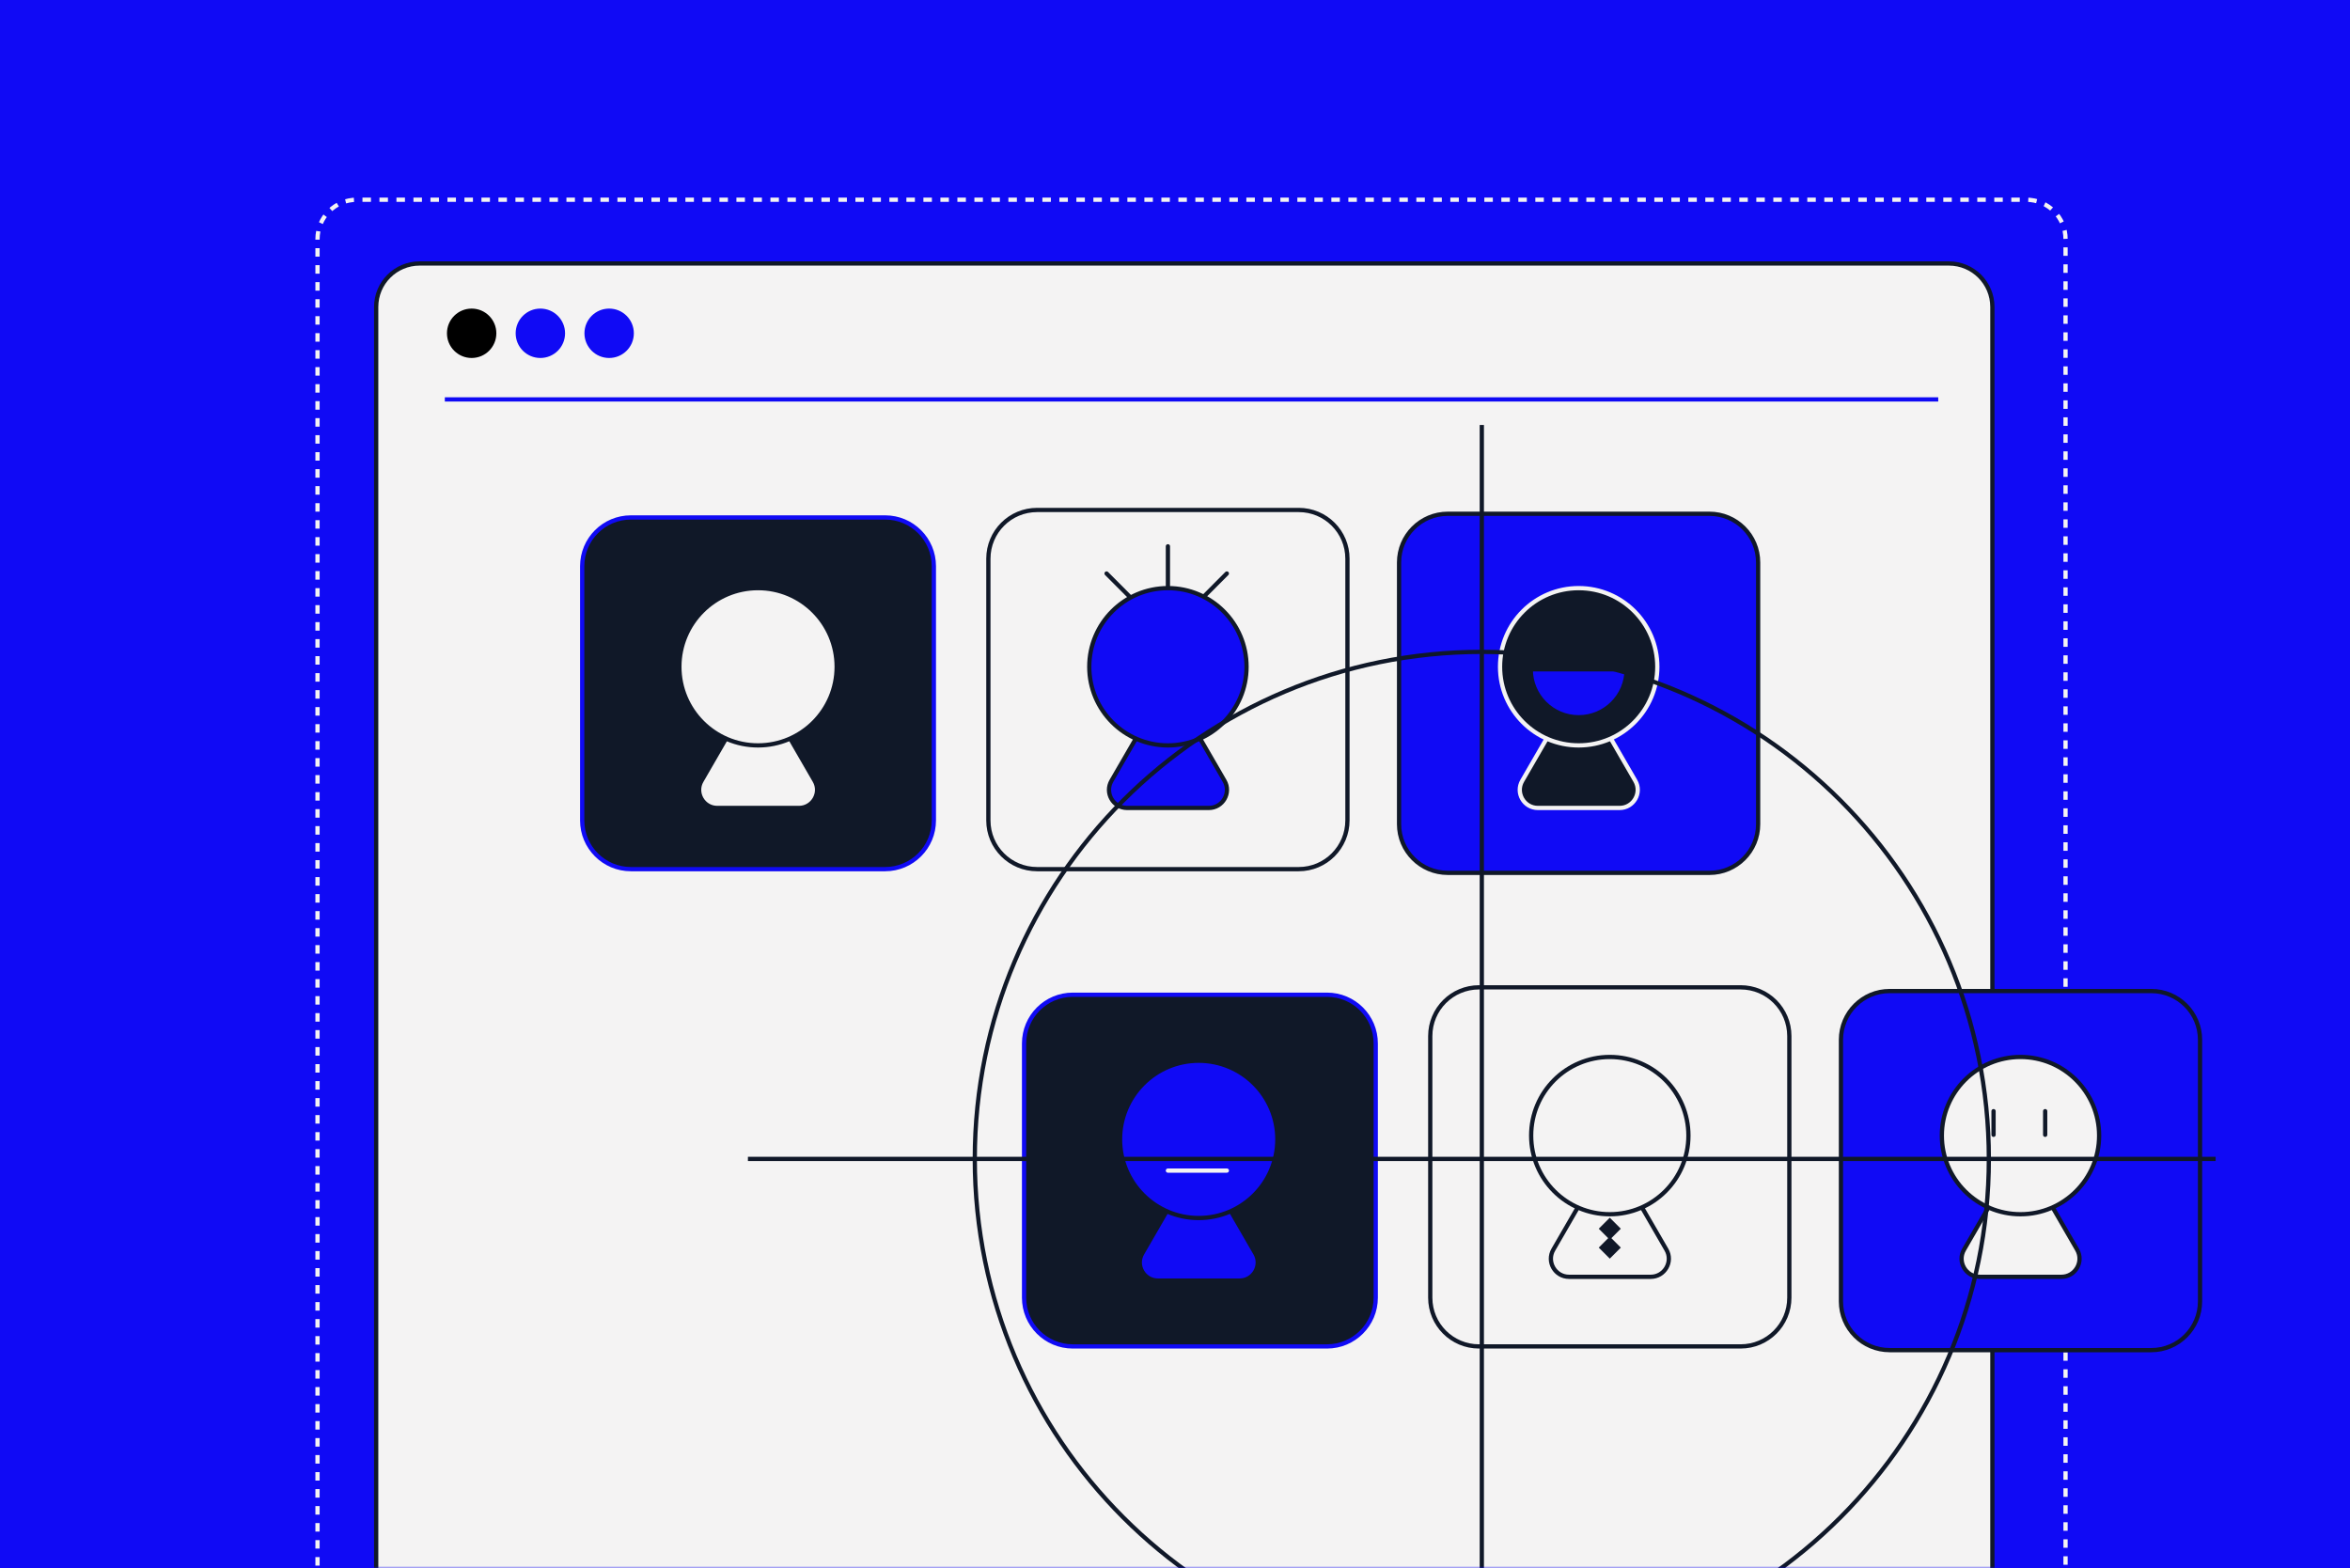
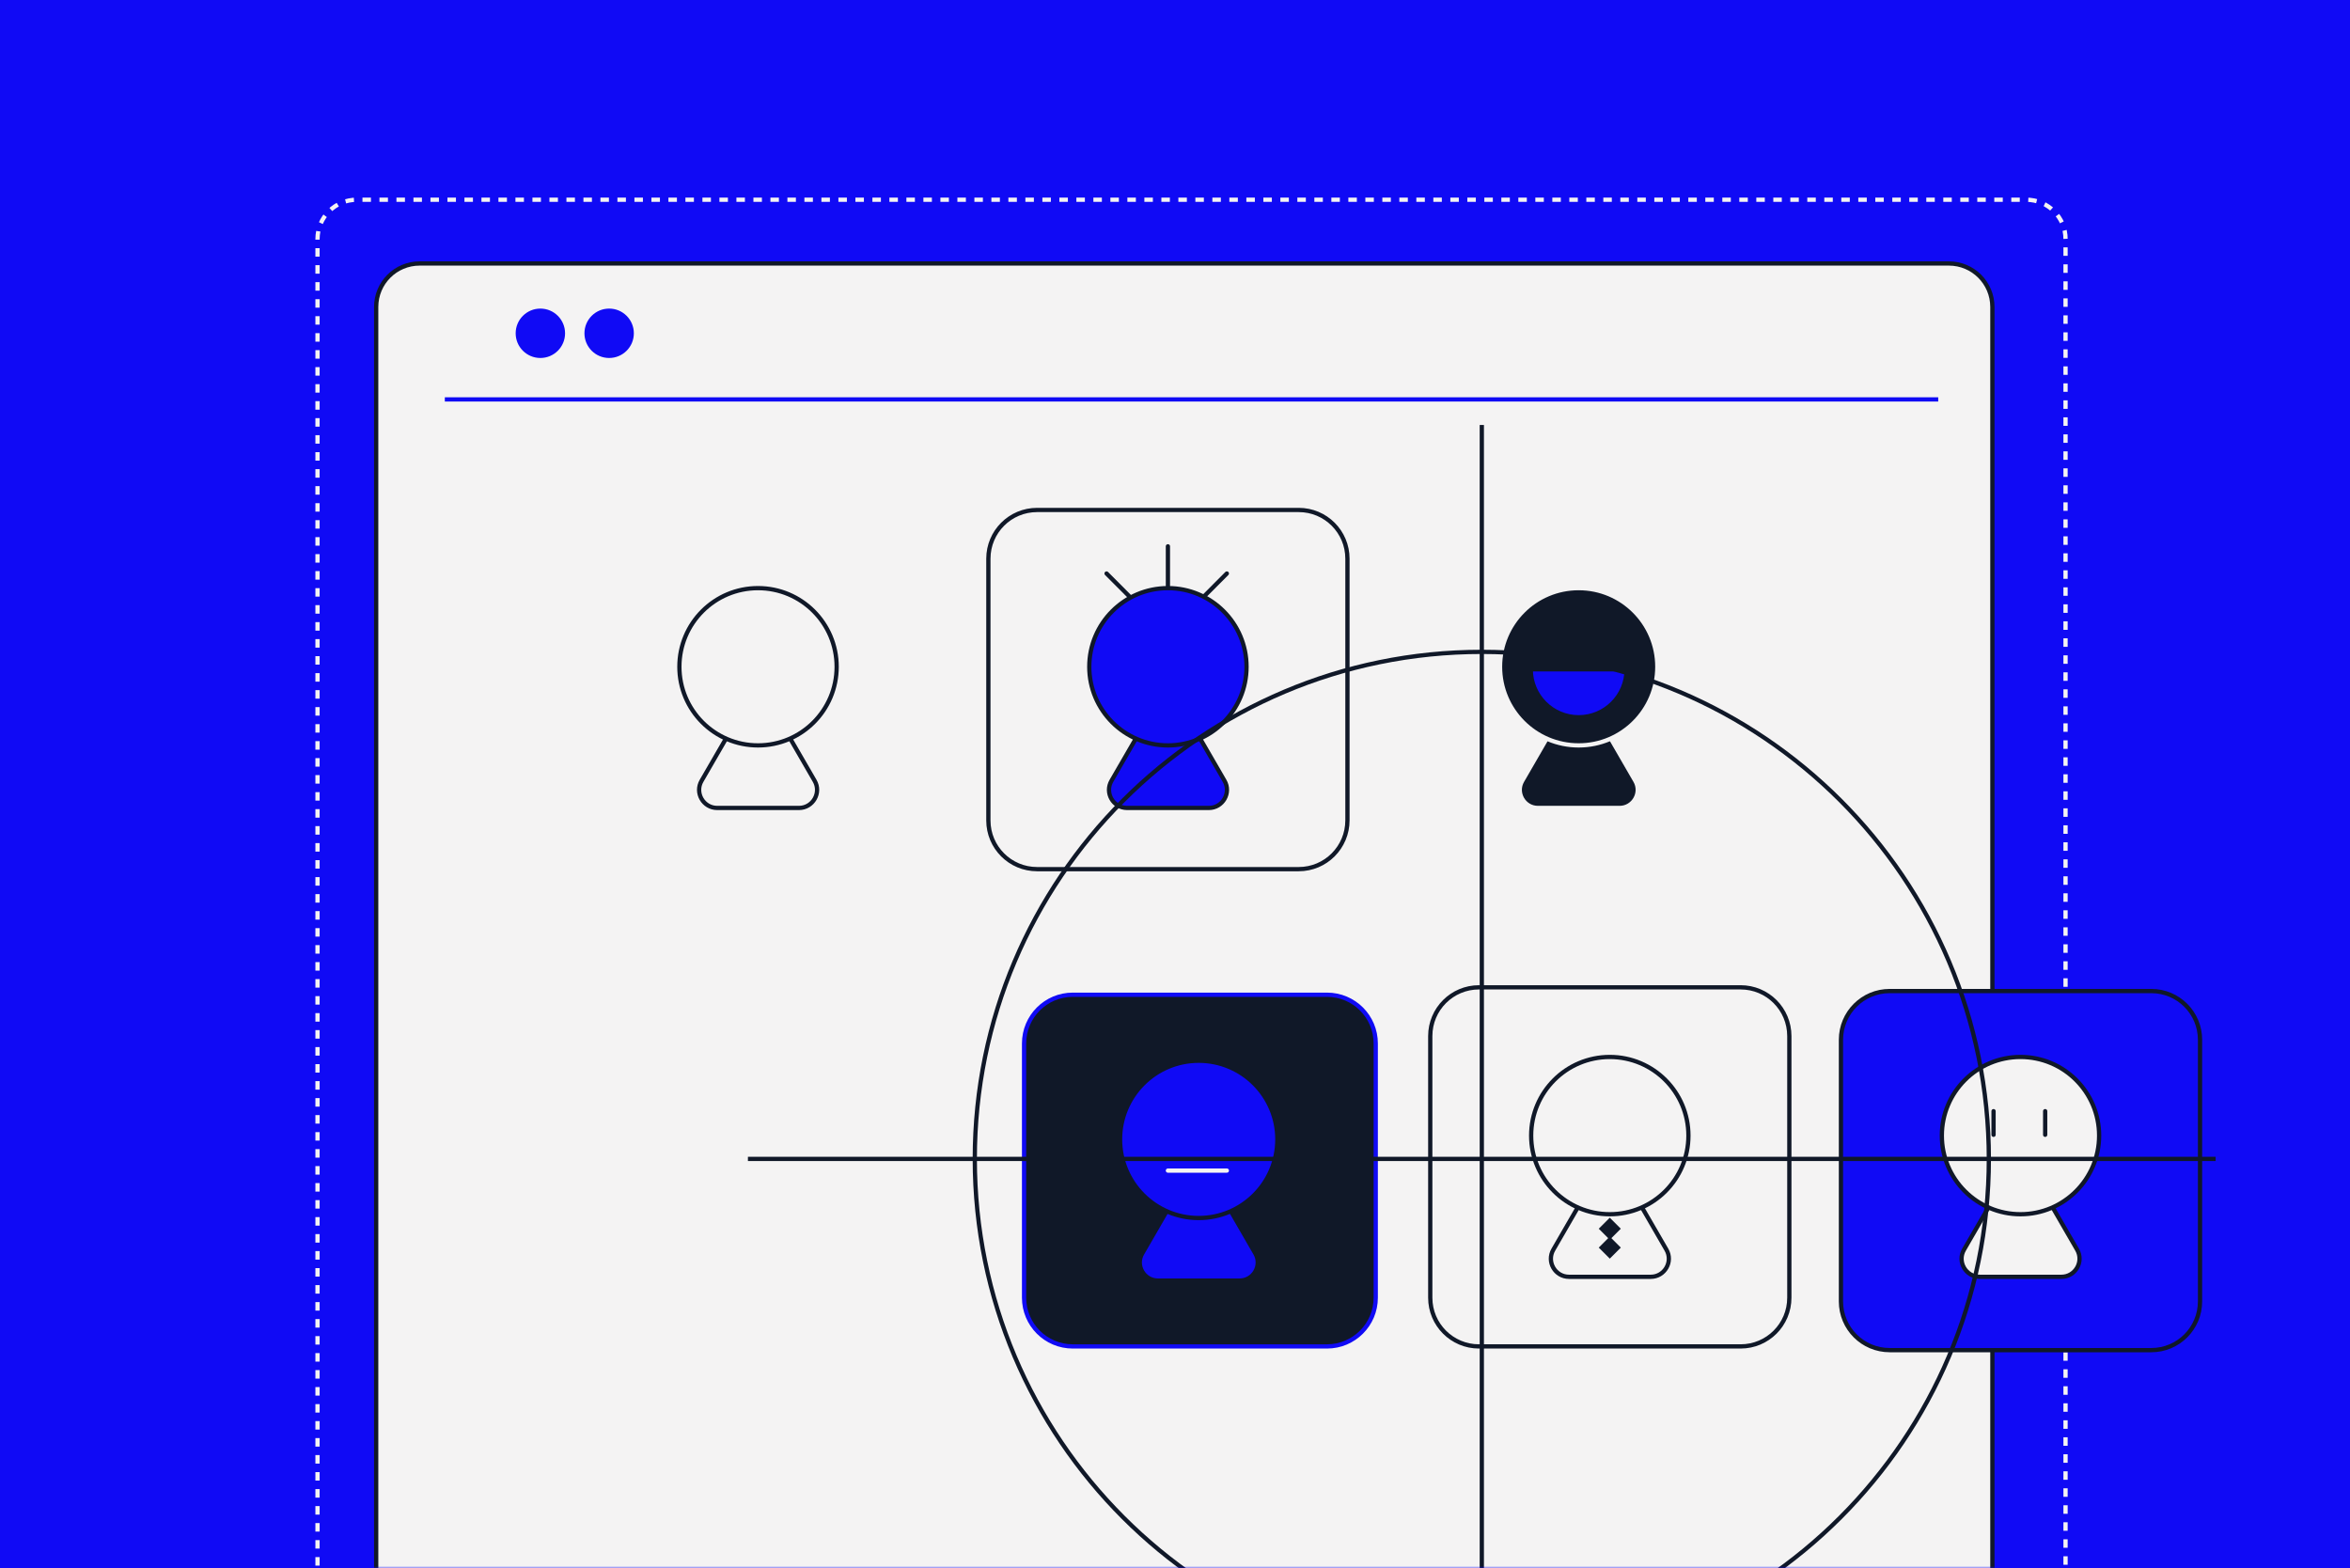
<svg xmlns="http://www.w3.org/2000/svg" width="553" height="369" viewBox="0 0 553 369" fill="none">
  <rect width="553" height="369" fill="#100AF5" />
  <mask id="mask0_2467_2508" style="mask-type:alpha" maskUnits="userSpaceOnUse" x="0" y="0" width="553" height="369">
    <path d="M553 0H0V369H553V0Z" fill="#BBBFC9" />
  </mask>
  <g mask="url(#mask0_2467_2508)">
    <path d="M458.6 469.901H98.752C93.097 469.901 88.523 465.327 88.523 459.673V72.228C88.523 66.574 93.097 62 98.752 62H458.617C464.271 62 468.845 66.574 468.845 72.228V459.673C468.828 465.327 464.254 469.901 458.6 469.901Z" fill="#F4F3F3" stroke="#101828" stroke-miterlimit="10" />
-     <path d="M110.988 84.736C114.475 84.736 117.301 81.91 117.301 78.424C117.301 74.938 114.475 72.111 110.988 72.111C107.502 72.111 104.676 74.938 104.676 78.424C104.676 81.91 107.502 84.736 110.988 84.736Z" fill="black" stroke="#F4F3F3" stroke-miterlimit="10" />
    <path d="M127.158 84.736C130.645 84.736 133.471 81.91 133.471 78.424C133.471 74.938 130.645 72.111 127.158 72.111C123.672 72.111 120.846 74.938 120.846 78.424C120.846 81.91 123.672 84.736 127.158 84.736Z" fill="#100AF5" stroke="#F4F3F3" stroke-miterlimit="10" />
    <path d="M143.345 84.736C146.831 84.736 149.657 81.91 149.657 78.424C149.657 74.938 146.831 72.111 143.345 72.111C139.858 72.111 137.032 74.938 137.032 78.424C137.032 81.91 139.858 84.736 143.345 84.736Z" fill="#100AF5" stroke="#F4F3F3" stroke-miterlimit="10" />
    <path d="M476.812 670.27H83.966C78.852 670.27 74.717 666.135 74.717 661.021V56.249C74.717 51.135 78.852 47 83.966 47H476.812C481.926 47 486.061 51.135 486.061 56.249V661.021C486.061 666.118 481.926 670.27 476.812 670.27Z" stroke="#F4F3F3" stroke-miterlimit="10" stroke-dasharray="2 2" />
-     <path d="M402.277 205.389H340.692C334.354 205.389 329.227 200.262 329.227 193.924V132.358C329.227 126.02 334.354 120.893 340.692 120.893H402.258C408.596 120.893 413.723 126.02 413.723 132.358V193.924C413.742 200.262 408.596 205.389 402.277 205.389Z" fill="#100AF5" stroke="#101828" stroke-miterlimit="10" />
    <path d="M305.614 204.516H244.049C237.71 204.516 232.583 199.388 232.583 193.05V131.466C232.583 125.127 237.71 120 244.049 120H305.614C311.952 120 317.08 125.127 317.08 131.466V193.031C317.08 199.369 311.952 204.516 305.614 204.516Z" fill="#F4F3F3" stroke="#101828" stroke-miterlimit="10" />
-     <path d="M208.291 204.516H148.466C142.127 204.516 137 199.388 137 193.05V133.225C137 126.887 142.127 121.76 148.466 121.76H208.291C214.629 121.76 219.756 126.887 219.756 133.225V193.05C219.756 199.37 214.629 204.516 208.291 204.516Z" fill="#101828" stroke="#100AF5" stroke-miterlimit="10" />
    <path d="M506.242 317.696H444.676C438.338 317.696 433.211 312.569 433.211 306.23V244.665C433.211 238.327 438.338 233.199 444.676 233.199H506.242C512.58 233.199 517.708 238.327 517.708 244.665V306.23C517.708 312.569 512.58 317.696 506.242 317.696Z" fill="#100AF5" stroke="#101828" stroke-miterlimit="10" />
    <path d="M409.6 316.823H348.034C341.696 316.823 336.568 311.696 336.568 305.357V243.792C336.568 237.454 341.696 232.326 348.034 232.326H409.6C415.938 232.326 421.065 237.454 421.065 243.792V305.357C421.065 311.696 415.938 316.823 409.6 316.823Z" fill="#F4F3F3" stroke="#101828" stroke-miterlimit="10" />
    <path d="M312.274 316.824H252.449C246.111 316.824 240.983 311.697 240.983 305.359V245.534C240.983 239.196 246.111 234.068 252.449 234.068H312.274C318.612 234.068 323.739 239.196 323.739 245.534V305.359C323.739 311.697 318.593 316.824 312.274 316.824Z" fill="#101828" stroke="#100AF5" stroke-miterlimit="10" />
    <path d="M178.378 190.118H168.785C165.493 190.118 163.45 186.561 165.096 183.723L169.902 175.417L174.707 167.111C176.353 164.273 180.459 164.273 182.086 167.111L186.892 175.417L191.698 183.723C193.344 186.561 191.281 190.118 188.008 190.118H178.378Z" fill="#F4F3F3" stroke="#101828" stroke-miterlimit="10" />
    <path d="M178.377 175.398C188.596 175.398 196.881 167.114 196.881 156.894C196.881 146.675 188.596 138.391 178.377 138.391C168.157 138.391 159.873 146.675 159.873 156.894C159.873 167.114 168.157 175.398 178.377 175.398Z" fill="#F4F3F3" stroke="#101828" stroke-miterlimit="10" />
    <path d="M378.816 300.442H369.224C365.932 300.442 363.889 296.885 365.535 294.047L370.34 285.741L375.146 277.435C376.792 274.597 380.898 274.597 382.525 277.435L387.33 285.741L392.136 294.047C393.782 296.885 391.72 300.442 388.447 300.442H378.816Z" fill="#F4F3F3" stroke="#101828" stroke-miterlimit="10" />
    <path d="M378.815 285.718C389.035 285.718 397.319 277.434 397.319 267.215C397.319 256.995 389.035 248.711 378.815 248.711C368.596 248.711 360.312 256.995 360.312 267.215C360.312 277.434 368.596 285.718 378.815 285.718Z" fill="#F4F3F3" stroke="#101828" stroke-miterlimit="10" />
    <path d="M475.459 300.442H465.867C462.574 300.442 460.531 296.885 462.177 294.047L466.983 285.741L471.789 277.435C473.435 274.597 477.54 274.597 479.167 277.435L483.973 285.741L488.779 294.047C490.425 296.885 488.362 300.442 485.089 300.442H475.459Z" fill="#F4F3F3" stroke="#101828" stroke-miterlimit="10" />
    <path d="M475.459 285.718C485.678 285.718 493.963 277.434 493.963 267.215C493.963 256.995 485.678 248.711 475.459 248.711C465.239 248.711 456.955 256.995 456.955 267.215C456.955 277.434 465.239 285.718 475.459 285.718Z" fill="#F4F3F3" stroke="#101828" stroke-miterlimit="10" />
    <path d="M282.077 301.329H272.485C269.193 301.329 267.149 297.772 268.795 294.934L273.601 286.628L278.407 278.322C280.053 275.484 284.158 275.484 285.785 278.322L290.591 286.628L295.397 294.934C297.043 297.772 294.981 301.329 291.707 301.329H282.077Z" fill="#100AF5" stroke="#101828" stroke-miterlimit="10" />
    <path d="M282.078 286.609C292.297 286.609 300.582 278.325 300.582 268.105C300.582 257.886 292.297 249.602 282.078 249.602C271.859 249.602 263.574 257.886 263.574 268.105C263.574 278.325 271.859 286.609 282.078 286.609Z" fill="#100AF5" stroke="#101828" stroke-miterlimit="10" />
    <path d="M371.494 190.118H361.902C358.61 190.118 356.566 186.561 358.212 183.723L363.018 175.417L367.824 167.111C369.47 164.273 373.575 164.273 375.202 167.111L380.008 175.417L384.814 183.723C386.46 186.561 384.398 190.118 381.124 190.118H371.494Z" fill="#101828" stroke="#F4F3F3" stroke-miterlimit="10" />
    <path d="M371.495 175.398C381.714 175.398 389.999 167.114 389.999 156.894C389.999 146.675 381.714 138.391 371.495 138.391C361.276 138.391 352.991 146.675 352.991 156.894C352.991 167.114 361.276 175.398 371.495 175.398Z" fill="#101828" stroke="#F4F3F3" stroke-miterlimit="10" />
    <path d="M274.831 190.118H265.239C261.947 190.118 259.903 186.561 261.549 183.723L266.355 175.417L271.161 167.111C272.807 164.273 276.912 164.273 278.539 167.111L283.345 175.417L288.151 183.723C289.797 186.561 287.734 190.118 284.461 190.118H274.831Z" fill="#100AF5" stroke="#101828" stroke-miterlimit="10" />
    <path d="M267.018 141.59L260.396 134.949" stroke="#101828" stroke-miterlimit="10" stroke-linecap="round" />
    <path d="M282.078 141.59L288.7 134.949" stroke="#101828" stroke-miterlimit="10" stroke-linecap="round" />
    <path d="M274.832 140.149V128.551" stroke="#101828" stroke-miterlimit="10" stroke-linecap="round" />
    <path d="M274.832 175.398C285.051 175.398 293.336 167.114 293.336 156.894C293.336 146.675 285.051 138.391 274.832 138.391C264.613 138.391 256.328 146.675 256.328 156.894C256.328 167.114 264.613 175.398 274.832 175.398Z" fill="#100AF5" stroke="#101828" stroke-miterlimit="10" />
    <path d="M360.218 157.502C360.218 163.727 365.269 168.778 371.494 168.778C377.719 168.778 382.77 163.727 382.77 157.502H360.218Z" fill="#100AF5" stroke="#101828" stroke-miterlimit="10" />
    <path d="M274.832 275.449H288.7" stroke="#F4F3F3" stroke-miterlimit="10" stroke-linecap="round" />
    <path d="M378.812 286.53L376.217 289.125L378.812 291.72L381.408 289.125L378.812 286.53Z" fill="#101828" />
    <path d="M378.812 290.975L376.217 293.57L378.812 296.166L381.408 293.57L378.812 290.975Z" fill="#101828" />
    <path d="M469.121 261.463V267.025" stroke="#101828" stroke-miterlimit="10" stroke-linecap="round" />
    <path d="M481.268 261.463V267.025" stroke="#101828" stroke-miterlimit="10" stroke-linecap="round" />
    <path d="M104.676 93.984H456.102" stroke="#100AF5" stroke-miterlimit="10" />
    <path d="M348.699 392.016C414.595 392.016 468.013 338.597 468.013 272.702C468.013 206.807 414.595 153.389 348.699 153.389C282.804 153.389 229.386 206.807 229.386 272.702C229.386 338.597 282.804 392.016 348.699 392.016Z" stroke="#101828" stroke-miterlimit="10" />
    <path d="M176 272.701H521.383" stroke="#101828" stroke-miterlimit="10" />
    <path d="M348.699 100V445.4" stroke="#101828" stroke-miterlimit="10" />
  </g>
</svg>